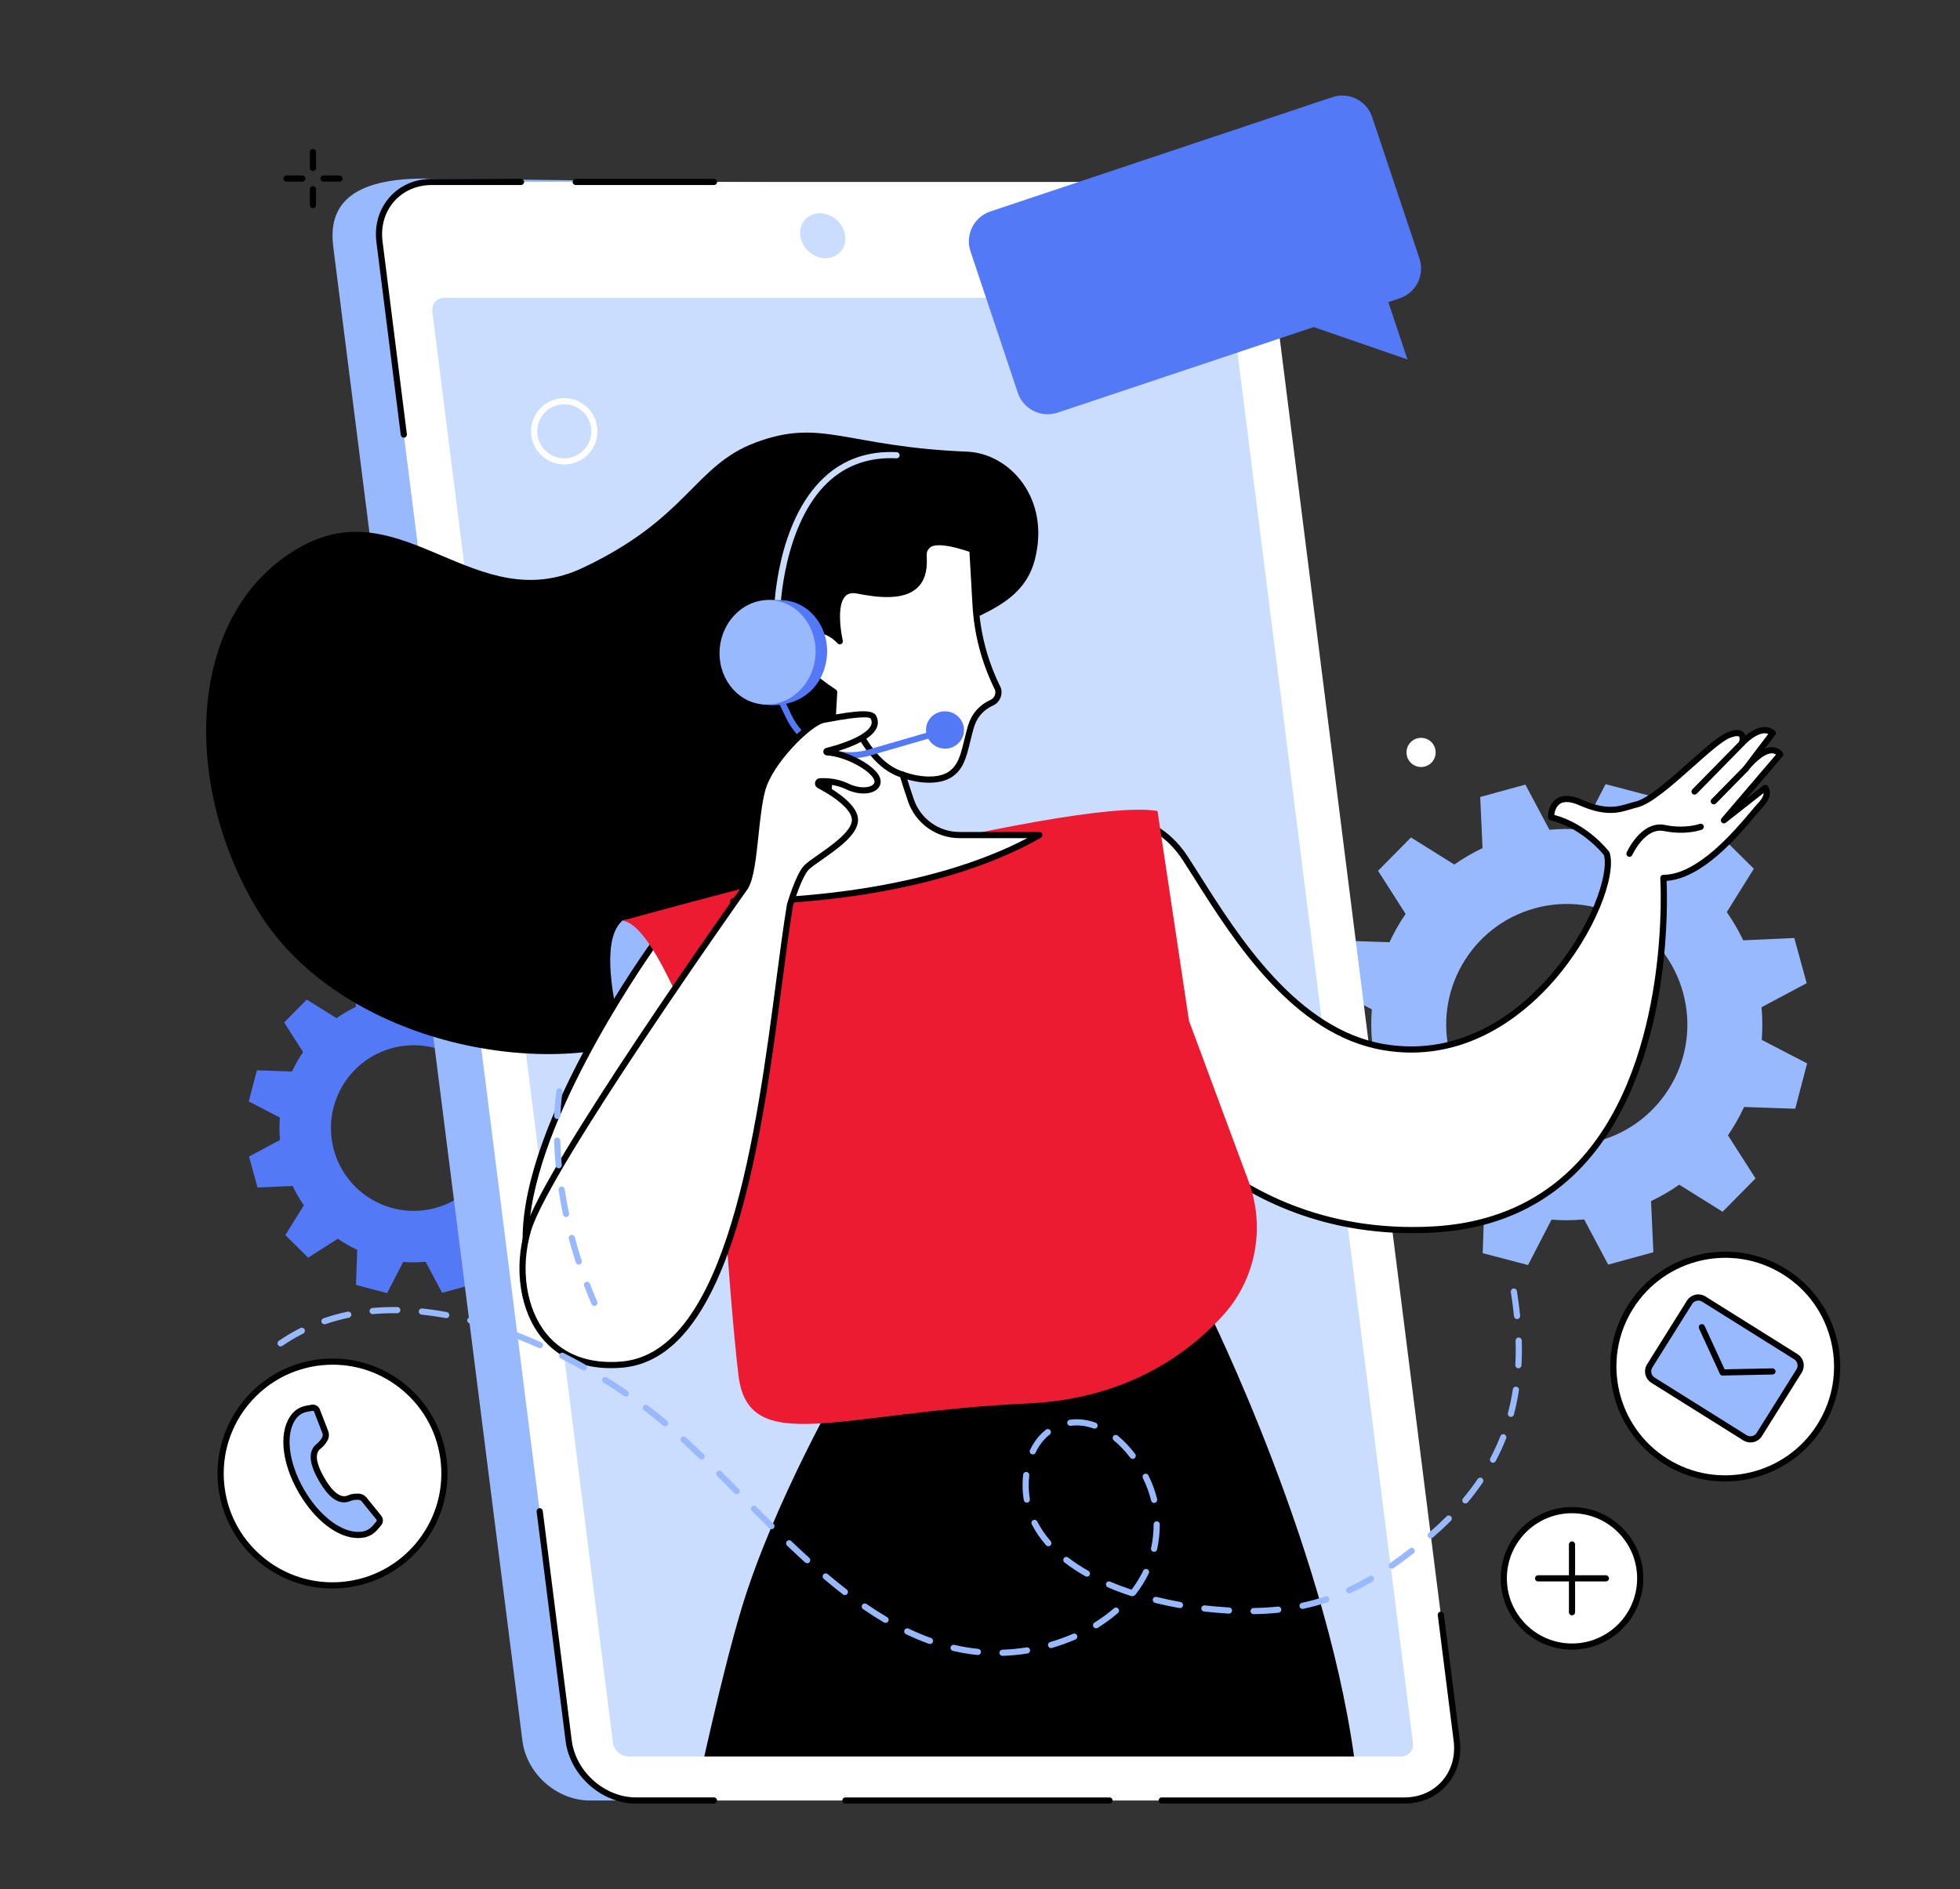
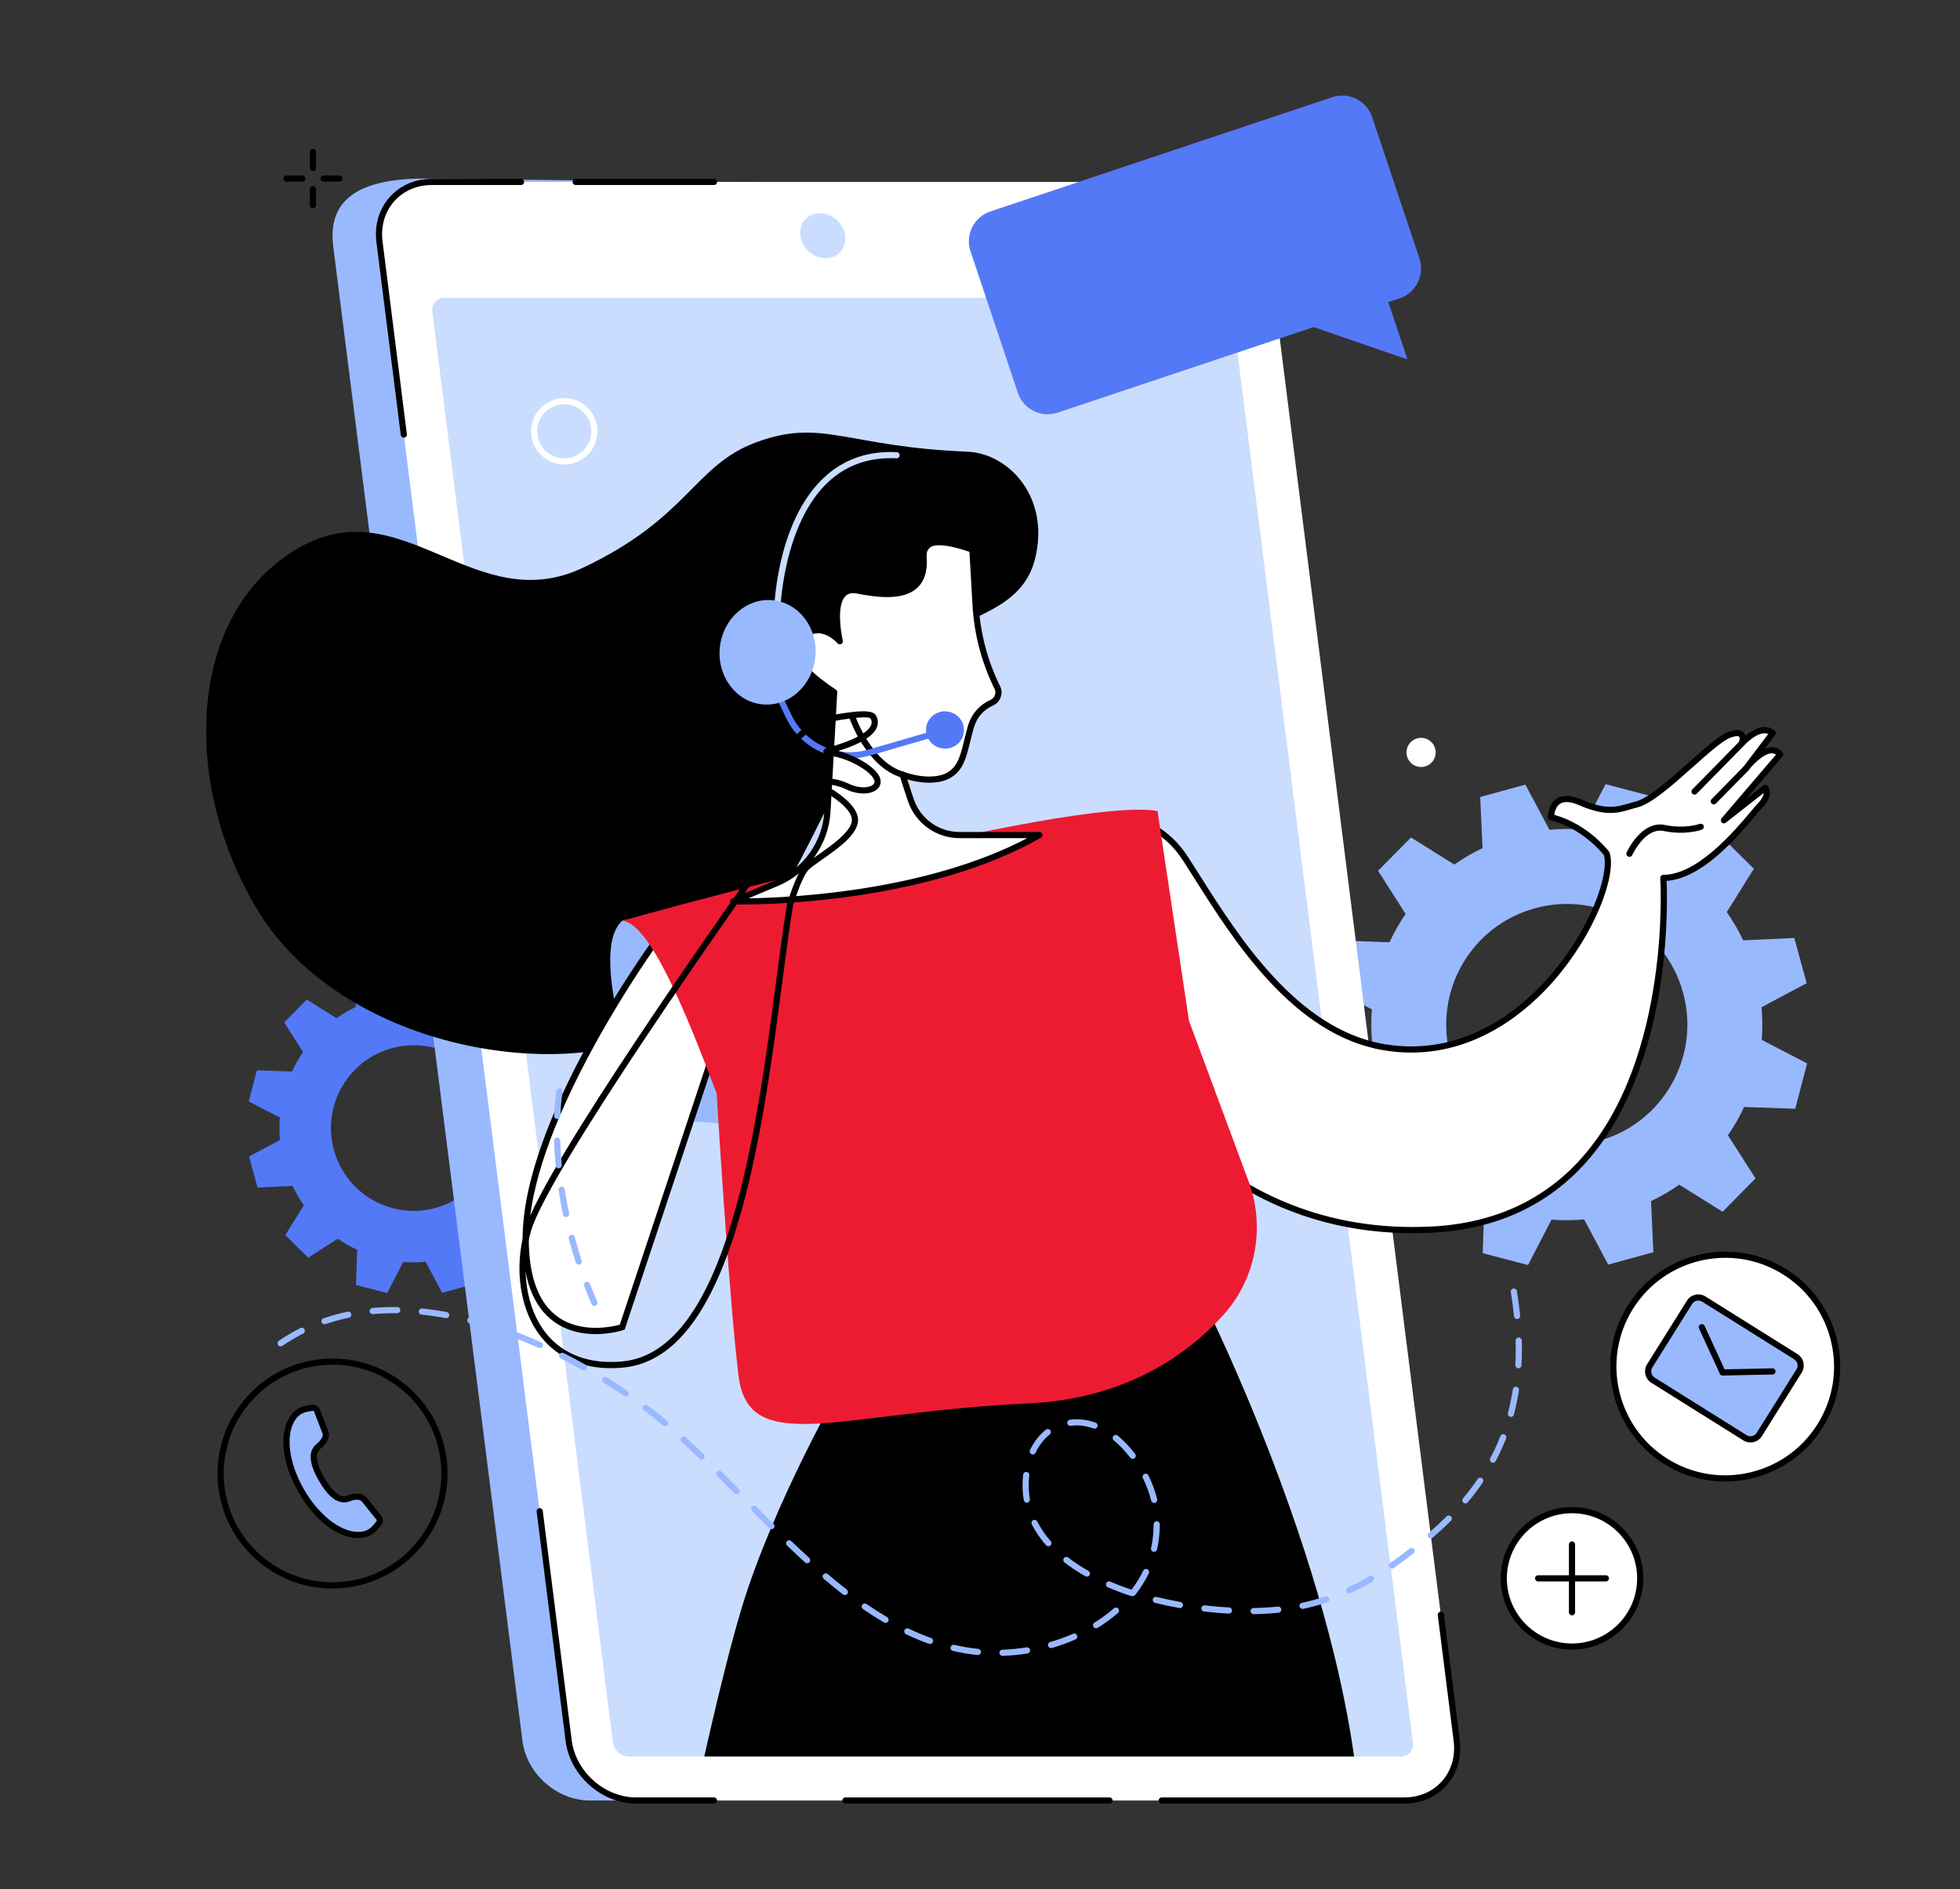
<svg xmlns="http://www.w3.org/2000/svg" xmlns:xlink="http://www.w3.org/1999/xlink" version="1.1" id="Illustration" x="0px" y="0px" viewBox="0 0 953.819 919.589" style="enable-background:new 0 0 953.819 919.589;" xml:space="preserve">
  <rect x="0" y="0" width="953.819" height="919.589" fill="#333333" stroke="none" />
  <style type="text/css">
	.st0{display:none;fill:#CADDFF;}
	.st1{fill:#5479F7;}
	.st2{fill:#99B9FF;}
	.st3{fill:#FFFFFF;}
	.st4{fill:#CADDFF;}
	.st5{clip-path:url(#SVGID_00000108270136642411003390000005918516164040700343_);}
	.st6{fill:#ED1B31;}
</style>
  <g id="Contact_center">
    <path class="st0" d="M283.471,258.666c86.822-87.381,61.964-142.146,121.372-182.603   c91.41-62.252,262.015-8.694,362.666,76.931c123.275,104.873,186.877,296.358,114.424,469.589   c-77.159,184.485-280.177,280.251-461.331,251.39C258.831,848.201,99.807,720.705,83.873,567.792   c-1.727-16.575-9.351-106.169,44.121-183.414C172.192,320.53,214.647,327.933,283.471,258.666z" />
    <path class="st1" d="M281.476,535.248l-4.133-15.103l-17.073,0.776c-1.582-3.326-3.415-6.479-5.486-9.428   l9.039-14.49l-11.125-11.011l-14.401,9.217c-2.998-2.058-6.162-3.862-9.459-5.396l0.589-17.096l-15.136-3.97   l-7.855,15.165c-3.591-0.281-7.236-0.253-10.902,0.078l-8.03-15.097l-15.092,4.135l0.775,17.085   c-3.323,1.583-6.473,3.417-9.42,5.49l-14.48-9.046l-11.004,11.133l9.21,14.411   c-2.056,3.001-3.86,6.166-5.393,9.466l-17.084-0.589l-3.967,15.147l15.155,7.86   c-0.281,3.594-0.253,7.241,0.078,10.91l-15.086,8.035l4.133,15.103l17.073-0.777   c1.582,3.326,3.415,6.479,5.486,9.428l-9.039,14.49l11.125,11.011l14.401-9.216   c2.998,2.058,6.162,3.863,9.459,5.396l-0.589,17.096l15.136,3.97l7.855-15.165   c3.591,0.282,7.236,0.253,10.901-0.078l8.03,15.097l15.092-4.136l-0.776-17.084   c3.323-1.584,6.474-3.417,9.421-5.49l14.479,9.046l11.004-11.133l-9.21-14.411   c2.057-3.001,3.86-6.167,5.393-9.466l17.084,0.589l3.967-15.147l-15.154-7.861   c0.281-3.594,0.253-7.241-0.079-10.909L281.476,535.248z M211.975,587.968   c-21.457,5.879-43.614-6.761-49.489-28.233c-5.875-21.472,6.756-43.645,28.213-49.524   c21.457-5.879,43.614,6.761,49.489,28.233C246.063,559.916,233.432,582.089,211.975,587.968z" />
    <g>
      <path class="st2" d="M879.206,478.572l-6.02-22l-24.869,1.131c-2.305-4.844-4.974-9.437-7.992-13.733    l13.167-21.107l-16.205-16.041l-20.978,13.426c-4.368-2.997-8.976-5.626-13.779-7.861l0.859-24.904l-22.049-5.784    l-11.443,22.091c-5.231-0.41-10.54-0.369-15.881,0.114l-11.697-21.992l-21.985,6.024l1.129,24.888    c-4.84,2.306-9.43,4.978-13.723,7.997l-21.093-13.177l-16.029,16.217l13.416,20.993    c-2.995,4.371-5.623,8.983-7.856,13.789l-24.886-0.859l-5.779,22.064l22.076,11.45    c-0.41,5.236-0.369,10.548,0.114,15.892l-21.977,11.705l6.02,22l24.869-1.131    c2.305,4.844,4.974,9.438,7.992,13.733l-13.167,21.107l16.206,16.041l20.978-13.426    c4.367,2.998,8.976,5.627,13.779,7.861l-0.858,24.904l22.049,5.783l11.442-22.091    c5.231,0.41,10.54,0.369,15.88-0.114l11.697,21.992l21.985-6.024l-1.13-24.887    c4.841-2.307,9.431-4.978,13.724-7.998l21.092,13.177l16.029-16.217l-13.417-20.992    c2.996-4.371,5.623-8.983,7.856-13.789l24.886,0.859l5.779-22.065l-22.075-11.451    c0.41-5.235,0.368-10.548-0.114-15.892L879.206,478.572z M777.963,555.369    c-31.256,8.565-63.532-9.849-72.091-41.127c-8.558-31.279,9.842-63.578,41.098-72.142    c31.256-8.564,63.532,9.849,72.09,41.127C827.619,514.506,809.219,546.805,777.963,555.369z" />
    </g>
    <g>
      <g>
        <path class="st2" d="M287.08,876.405H660.915c16.11,0,27.521-13.018,25.488-29.076L594.354,120.137     c-2.033-16.058-16.74-29.076-32.849-29.076l-355.069-4.148c-40.757,0-46.287,17.166-44.254,33.224     l92.05,727.191C256.264,863.387,270.971,876.405,287.08,876.405z" />
        <path class="st3" d="M309.575,876.405h373.835c16.11,0,27.521-13.059,25.488-29.169l-92.05-729.506     c-2.033-16.11-16.74-29.169-32.849-29.169H210.164c-16.109,0-27.521,13.059-25.488,29.169l92.05,729.506     C278.759,863.345,293.466,876.405,309.575,876.405z" />
        <path d="M196.512,213.048c-0.745,0-1.391-0.554-1.486-1.312l-11.838-93.819     c-1.043-8.268,1.221-16.041,6.375-21.887c5.101-5.785,12.417-8.97,20.602-8.97h43.386c0.828,0,1.5,0.672,1.5,1.5     c0,0.829-0.672,1.5-1.5,1.5h-43.386c-7.311,0-13.828,2.825-18.351,7.954c-4.577,5.191-6.584,12.126-5.649,19.527     l11.838,93.819c0.103,0.822-0.478,1.572-1.301,1.676C196.638,213.044,196.575,213.048,196.512,213.048z" />
        <path d="M347.471,90.06H280.155c-0.828,0-1.5-0.672-1.5-1.5s0.672-1.5,1.5-1.5h67.316c0.828,0,1.5,0.672,1.5,1.5     S348.299,90.06,347.471,90.06z" />
        <path d="M683.41,877.905H565.332c-0.828,0-1.5-0.672-1.5-1.5c0-0.828,0.672-1.5,1.5-1.5h118.078     c7.311,0,13.828-2.825,18.351-7.954c4.577-5.191,6.584-12.126,5.649-19.527l-7.729-61.26     c-0.103-0.822,0.478-1.572,1.301-1.676c0.824-0.105,1.572,0.478,1.676,1.3l7.73,61.26     c1.043,8.268-1.221,16.041-6.375,21.887C698.911,874.719,691.595,877.905,683.41,877.905z" />
        <path d="M539.955,877.905H411.4c-0.828,0-1.5-0.672-1.5-1.5c0-0.828,0.672-1.5,1.5-1.5h128.555     c0.828,0,1.5,0.672,1.5,1.5C541.455,877.233,540.783,877.905,539.955,877.905z" />
        <path d="M347.471,877.905H309.575c-16.814,0-32.217-13.674-34.337-30.481l-14.086-111.631     c-0.103-0.822,0.478-1.572,1.301-1.676c0.816-0.103,1.572,0.479,1.676,1.3l14.086,111.631     c1.938,15.36,16.006,27.857,31.36,27.857h37.896c0.828,0,1.5,0.672,1.5,1.5     C348.971,877.233,348.3,877.905,347.471,877.905z" />
        <path class="st4" d="M687.595,848.241l-87.892-696.556c-0.469-3.719-3.865-6.734-7.583-6.734H216.275     c-3.719,0-6.354,3.015-5.884,6.734l87.892,696.556c0.469,3.719,3.865,6.734,7.583,6.734h375.845     C685.43,854.975,688.064,851.96,687.595,848.241z" />
        <path class="st4" d="M401.763,125.663c6.035,0,10.31-4.892,9.548-10.927c-0.761-6.035-6.271-10.927-12.306-10.927     c-6.035,0-10.31,4.892-9.549,10.927C390.219,120.77,395.728,125.663,401.763,125.663z" />
      </g>
    </g>
    <g>
      <defs>
        <path id="SVGID_1_" d="M687.595,848.241l-24.622-195.129l152.162-45.166l78.883-355.587     c-31.498-193.949-298.18-107.407-301.899-107.407H216.275c-3.719,0-6.354,3.015-5.884,6.734L94.502,197.927v298.228     l132.89,139.146l49.748,45.381l21.143,167.559c0.469,3.719,3.865,6.734,7.583,6.734h375.845     C685.43,854.975,688.064,851.96,687.595,848.241z" />
      </defs>
      <clipPath id="SVGID_00000098943361067022245170000003552180980961206159_">
        <use xlink:href="#SVGID_1_" style="overflow:visible;" />
      </clipPath>
      <g style="clip-path:url(#SVGID_00000098943361067022245170000003552180980961206159_);">
        <path d="M470.596,219.847c20.813,0.839,40.743,22.803,32.96,52.726c-6.358,24.445-33.539,27.282-47.882,38.361     c-46.393,35.838-72.554,164.769-138.148,193.002c-52.333,22.526-153.416,4.039-192.694-61.768     c-37.347-62.573-33.514-145.714,21.845-176.19c49.763-27.396,84.727,35.1,136.977,10.396     c51.511-24.355,54.028-49.746,84.089-60.986C400.014,203.322,411.606,217.47,470.596,219.847z" />
        <path d="M339.613,869.24c0,0,11.338-53.296,21.125-85.894c15.787-52.585,50.349-112.094,50.349-112.094     l176.326-34.51c0,0,60.921,122.193,72.834,228.589c0,0-49.109,35.013-111.803,40.549     C506.758,909.562,419.786,873.339,339.613,869.24z" />
        <g>
          <path class="st2" d="M315.724,543.929c0,0-31.459-79.063-12.925-95.747c0.97-0.873,13.491-2.153,26.313,9.579      c12.104,11.075,24.576,35.176,24.576,35.176l4.113,54.579L315.724,543.929z" />
          <g>
            <g>
              <path class="st3" d="M554.992,400.418c0,0,12.259,2.642,21.897,17.524c19.23,29.693,48.949,83.698,96.501,91.766        c71.384,12.113,114.633-74.739,108.497-94.195c0,0-10.249-13.62-27.096-17.726c0,0-0.177-13.572,14.466-7.145        c14.643,6.428,20.507,2.503,27.052,0.968c11.509-2.7,35.962-30.344,45.072-33.858        c9.111-3.515,6.265,4.082,6.265,4.082s8.928-10.046,15.076-5.01l-13.115,17.331        c0,0,10.608-14.018,16.758-6.975l-27.441,32.11l20.11-15.79c0,0,2.797,3.082-2.459,8.548        c-5.256,5.466-26.64,35.279-47.112,35.279c0,0,11.027,164.473-112.127,171.152        c-105.807,5.738-148.893-79.617-148.893-79.617L554.992,400.418z" />
              <path d="M687.363,600.251c-49.739,0-84.394-20.474-105.128-38.291c-23.947-20.578-35.022-42.206-35.13-42.422        c-0.118-0.235-0.174-0.496-0.159-0.759l6.548-118.443c0.024-0.438,0.239-0.844,0.588-1.11        c0.349-0.266,0.793-0.367,1.227-0.274c0.525,0.113,12.979,2.948,22.84,18.175        c1.816,2.805,3.727,5.826,5.736,9.005c18.855,29.827,47.349,74.902,89.757,82.098        c39.166,6.645,67.137-17.741,80.318-32.871c20.385-23.398,29.139-50.013,26.573-59.144        c-1.341-1.677-11.093-13.313-26.097-16.97c-0.665-0.162-1.136-0.753-1.145-1.438        c-0.003-0.253-0.031-6.226,4.199-9.028c2.978-1.971,7.141-1.806,12.37,0.49        c11.7,5.136,17.324,3.446,22.763,1.811c1.086-0.326,2.21-0.664,3.344-0.93        c6.095-1.43,16.658-10.83,25.979-19.123c7.861-6.995,14.649-13.036,18.896-14.674        c3.632-1.4,6.114-1.373,7.587,0.085c0.496,0.492,0.795,1.077,0.961,1.685c3.463-2.865,9.422-6.444,14.283-2.46        c0.624,0.511,0.732,1.423,0.246,2.065l-5.068,6.698c1.036-0.421,2.091-0.686,3.136-0.722        c2.121-0.069,4.022,0.786,5.509,2.488c0.489,0.561,0.494,1.395,0.011,1.961l-17.63,20.629l8.232-6.463        c0.621-0.487,1.51-0.41,2.038,0.172c0.152,0.168,3.667,4.194-2.489,10.596        c-0.766,0.796-1.927,2.178-3.397,3.926c-8.428,10.026-25.701,30.572-43.222,31.76        c0.237,5.484,0.732,24.932-2.707,48.574c-3.748,25.774-13.069,61.979-36.192,88.087        c-18.822,21.253-43.962,32.874-74.722,34.543C694.001,600.161,690.648,600.251,687.363,600.251z         M549.965,518.531c1.51,2.829,12.437,22.458,34.321,41.234c21.675,18.597,58.873,40.15,112.97,37.215        c29.924-1.623,54.36-12.903,72.631-33.528c43.36-48.949,38.139-135.161,38.08-136.026        c-0.027-0.414,0.118-0.822,0.401-1.125c0.284-0.303,0.681-0.475,1.096-0.475        c16.656,0,34.767-21.544,42.5-30.744c1.507-1.792,2.696-3.207,3.531-4.075c2.165-2.252,2.736-3.918,2.78-5.005        l-18.424,14.466c-0.61,0.477-1.476,0.415-2.009-0.141c-0.534-0.556-0.559-1.427-0.059-2.013l26.496-31.003        c-0.657-0.437-1.383-0.635-2.186-0.609c-4.172,0.144-9.565,6.082-11.29,8.357c0,0.001-0.002,0.003-0.003,0.004        c0,0.001,0,0.001-0.001,0.001c-0.501,0.656-1.438,0.783-2.097,0.285c-0.519-0.392-0.71-1.057-0.526-1.644        c0.05-0.161,0.128-0.315,0.235-0.457l12.108-16.002c-4.897-1.905-11.68,5.501-11.753,5.583        c-0.479,0.54-1.278,0.661-1.895,0.288c-0.619-0.373-0.884-1.134-0.63-1.811        c0.309-0.842,0.515-2.306,0.074-2.739c-0.083-0.082-0.91-0.761-4.395,0.583        c-3.739,1.443-10.657,7.599-17.982,14.117c-10.055,8.947-20.452,18.199-27.287,19.803        c-1.045,0.245-2.075,0.555-3.166,0.882c-5.683,1.708-12.123,3.642-24.831-1.937        c-4.236-1.86-7.436-2.108-9.508-0.736c-1.962,1.3-2.577,3.885-2.769,5.369        c16.433,4.512,26.287,17.403,26.708,17.962c0.102,0.136,0.181,0.288,0.232,0.451        c3.413,10.823-6.876,39.057-27.098,62.267c-12.012,13.787-35.957,35.026-69.388,35.028        c-4.404,0-8.967-0.368-13.694-1.17c-43.727-7.42-72.651-53.175-91.791-83.453        c-2.003-3.169-3.907-6.181-5.718-8.977c-7.101-10.964-15.662-15.042-19.247-16.342L549.965,518.531z" />
            </g>
            <path d="M824.639,386.787c-0.379,0-0.759-0.143-1.051-0.429c-0.591-0.58-0.601-1.53-0.019-2.121       l23.008-23.453c0.578-0.591,1.529-0.601,2.121-0.02c0.591,0.58,0.601,1.53,0.019,2.121l-23.008,23.453       C825.417,386.637,825.028,386.787,824.639,386.787z" />
            <path d="M834.005,391.532c-0.38,0-0.76-0.143-1.052-0.43c-0.591-0.581-0.599-1.53-0.019-2.121l15.604-15.879       c0.582-0.592,1.532-0.599,2.122-0.019c0.591,0.581,0.599,1.53,0.019,2.121l-15.604,15.879       C834.781,391.382,834.392,391.532,834.005,391.532z" />
            <path d="M792.961,417.066c-0.207,0-0.417-0.043-0.617-0.134c-0.755-0.342-1.09-1.229-0.749-1.983       c0.29-0.643,7.239-15.725,18.673-13.381c9.79,2.007,16.798-0.507,16.867-0.532       c0.784-0.286,1.639,0.111,1.927,0.886c0.287,0.776-0.106,1.637-0.881,1.926       c-0.316,0.117-7.833,2.849-18.515,0.659c-9.105-1.867-15.276,11.543-15.338,11.678       C794.077,416.738,793.531,417.066,792.961,417.066z" />
          </g>
          <g>
            <path class="st3" d="M319.503,457.587c0,0-63.848,87.507-63.685,145.65c0.162,58.142,46.982,42.783,46.982,42.783       l50.889-153.083L319.503,457.587z" />
            <path d="M289.871,649.382c-6.24,0-13.71-1.3-20.255-6.027c-10.098-7.293-15.245-20.79-15.299-40.114       c-0.162-57.967,61.355-142.949,63.974-146.538l1.051-1.44l36.057,37.285l-0.286,0.863l-51.127,153.799       l-0.718,0.235C302.842,647.584,297.207,649.382,289.871,649.382z M319.676,459.924       c-8.24,11.646-62.507,90.386-62.359,143.308c0.051,18.299,4.774,30.976,14.038,37.678       c11.513,8.329,26.818,4.83,30.27,3.889l50.353-151.473L319.676,459.924z" />
          </g>
          <path class="st6" d="M302.8,448.182c0,0,216.696-60.739,260.489-53.436l15.318,102.1l28.978,78.107      c8.33,22.453,3.617,47.782-12.543,65.456c-18.059,19.752-48.082,40.631-95.112,42.749      c-91.309,4.113-135.726,26.616-140.567-13.734c-4.841-40.35-10.595-137.139-10.595-137.139      C334.171,493.78,316.407,449.291,302.8,448.182z" />
        </g>
        <g>
          <g>
            <path class="st3" d="M443.287,389.551c-1.303-3.811-2.689-8.048-4.029-12.476       c8.662,3.106,17.596,3.258,22.732,0.126c6.333-3.862,7.189-10.945,9.422-19.466       c0.934-3.562,1.739-7.706,5.242-11.451c1.857-1.986,3.989-3.34,6.045-4.279       c2.528-1.153,3.765-4.042,2.935-6.694l-0.752-1.566c-5.912-12.318-9.355-25.675-10.135-39.316l-1.541-26.935       c-14.977-5.158-20.293-3.92-22.188-1.496c-0.698,0.893-1.761,1.509-1.519,5.654       c1.17,20.009-16.922,18.782-32.155,15.796c-15.234-2.987-8.655,24.694-8.655,24.694s-9.906-11.643-19.816-0.676       c-7.101,7.86,7.962,19.494,17.07,25.457l-3.287,58.152c-0.865,15.306-10.38,28.78-24.515,34.715       l-21.343,8.962c0,0,87.98,2.492,149-32.283h-38.868C456.24,406.47,446.747,399.667,443.287,389.551z" />
            <path d="M360.172,440.284c-2.127,0-3.316-0.029-3.415-0.031c-0.706-0.02-1.303-0.53-1.433-1.224       c-0.13-0.694,0.243-1.385,0.893-1.659l21.343-8.962c13.509-5.672,22.773-18.789,23.599-33.417l3.239-57.29       c-8.229-5.469-17.865-13.311-18.794-20.511c-0.325-2.521,0.4-4.784,2.156-6.728       c3.167-3.506,6.689-5.269,10.48-5.199c3.286,0.049,6.133,1.466,8.184,2.9       c-0.854-5.711-1.542-15.535,2.769-20.022c2.051-2.133,4.889-2.86,8.44-2.164       c9.271,1.817,20.66,3.254,26.465-1.816c2.965-2.589,4.241-6.651,3.904-12.42       c-0.23-3.924,0.632-5.267,1.613-6.402c0.076-0.088,0.151-0.174,0.222-0.264       c3.033-3.878,10.615-3.559,23.858,1.002c0.576,0.198,0.975,0.725,1.009,1.333l1.541,26.935       c0.773,13.511,4.135,26.55,9.99,38.753l0.752,1.565c0.031,0.065,0.058,0.133,0.079,0.202       c1.06,3.392-0.55,7.049-3.745,8.507c-2.187,0.997-4.061,2.322-5.572,3.938       c-2.924,3.126-3.792,6.529-4.632,9.819l-0.254,0.987c-0.312,1.191-0.598,2.353-0.875,3.483       c-1.742,7.106-3.248,13.242-9.218,16.883c-4.941,3.013-12.892,3.316-21.233,0.907       c0.976,3.128,2.037,6.372,3.167,9.678v-0c3.254,9.512,12.186,15.904,22.225,15.904h38.868       c0.681,0,1.275,0.458,1.45,1.116c0.174,0.658-0.116,1.351-0.707,1.688       C452.651,438.485,377.042,440.283,360.172,440.284z M398.069,308.262c-2.839,0-5.557,1.416-8.082,4.211       c-1.158,1.282-1.618,2.699-1.407,4.333c0.623,4.829,7.251,11.705,18.186,18.863       c0.449,0.293,0.707,0.804,0.677,1.34l-3.287,58.152c-0.892,15.765-10.874,29.901-25.433,36.013l-14.479,6.08       c21.661-0.315,86.459-3.511,135.681-29.284h-32.994c-11.322,0-21.393-7.207-25.062-17.933l0,0       c-1.476-4.319-2.838-8.534-4.045-12.528c-0.164-0.542-0.009-1.131,0.402-1.521       c0.411-0.391,1.008-0.516,1.539-0.325c8.368,3,16.785,3.1,21.444,0.258c4.914-2.997,6.217-8.31,7.867-15.037       c0.28-1.145,0.569-2.322,0.886-3.529l0.249-0.968c0.89-3.487,1.898-7.44,5.348-11.127       c1.781-1.904,3.974-3.458,6.519-4.619c1.793-0.818,2.707-2.862,2.155-4.786l-0.701-1.46       c-6.025-12.558-9.484-25.975-10.28-39.88l-1.482-25.926c-14.36-4.815-18.426-3.129-19.567-1.667       c-0.101,0.128-0.206,0.252-0.315,0.378c-0.523,0.606-1.065,1.232-0.889,4.265       c0.391,6.663-1.267,11.661-4.925,14.855c-6.786,5.926-19.07,4.449-29.017,2.5       c-2.518-0.494-4.383-0.069-5.698,1.299c-4.167,4.336-2.284,17.045-1.208,21.576       c0.161,0.675-0.162,1.371-0.781,1.685c-0.617,0.314-1.37,0.162-1.82-0.366       c-0.039-0.046-4.162-4.785-9.368-4.852C398.142,308.262,398.106,308.262,398.069,308.262z" />
          </g>
          <path d="M439.26,378.575c-0.141,0-0.284-0.02-0.426-0.062c-17.041-5.027-25.037-27.797-25.369-28.764      c-0.269-0.783,0.148-1.636,0.932-1.906c0.78-0.268,1.636,0.147,1.906,0.93      c0.076,0.222,7.833,22.276,23.381,26.862c0.794,0.234,1.248,1.069,1.014,1.863      C440.505,378.152,439.907,378.575,439.26,378.575z" />
        </g>
        <g>
          <path class="st1" d="M413.764,369.126c-13.063,0-25.319-7.39-31.244-19.703l-6.796-14.126      c-0.359-0.747-0.045-1.643,0.701-2.002c0.748-0.359,1.643-0.045,2.002,0.701l6.796,14.126      c6.752,14.032,22.507,21.068,37.461,16.729l33.318-9.666c0.795-0.231,1.627,0.227,1.858,1.023      c0.231,0.796-0.227,1.628-1.022,1.859l-33.318,9.666C420.275,368.673,416.994,369.126,413.764,369.126z" />
          <path class="st4" d="M378.194,299.082c-0.011,0-0.022,0-0.033-0c-0.828-0.018-1.485-0.703-1.468-1.532      c0.038-1.769,1.188-43.572,24.375-65.172c9.49-8.842,21.367-12.978,35.312-12.286      c0.827,0.041,1.465,0.745,1.424,1.572c-0.042,0.827-0.71,1.472-1.572,1.424      c-13.086-0.649-24.243,3.215-33.118,11.485c-22.268,20.745-23.411,62.621-23.42,63.041      C379.676,298.431,379.008,299.082,378.194,299.082z" />
          <path class="st1" d="M469.05,356.479c0.629-4.975-2.966-9.527-8.03-10.168c-5.064-0.641-9.68,2.873-10.31,7.848      c-0.629,4.975,2.966,9.527,8.03,10.168C463.805,364.967,468.42,361.454,469.05,356.479z" />
-           <path class="st1" d="M402.29,320.442c1.765-13.953-7.175-26.576-19.969-28.195      c-1.403-0.177-6.602-0.31-7.969-0.218c-11.101,0.745-16.821,10.128-18.392,22.551      c-1.695,13.397,3.41,25.915,15.389,28.297c0.497,0.099,4.044,0.382,4.557,0.384      C389.928,343.308,400.524,334.395,402.29,320.442z" />
          <path class="st2" d="M396.755,319.988c1.492-13.985-7.694-26.431-20.517-27.798s-24.427,8.86-25.919,22.845      c-1.492,13.985,7.694,26.431,20.517,27.798C383.659,344.201,395.263,333.973,396.755,319.988z" />
        </g>
        <g>
-           <path class="st3" d="M426.535,378.472c-2.495-4.924-14.667-11.719-24.053-12.267      c-0.385-0.022-0.439-0.557-0.065-0.653c7.704-1.976,27.138-7.906,22.612-16.491      c-1.668-3.164-17.777,0.077-24.354,1.336c-6.577,1.259-26.124,20.149-29.803,34.289      c-3.679,14.14-3.43,38.985-8.095,46.928c0,0-96.838,136.473-105.817,167.14      c-8.979,30.667,4.002,69.202,45.839,65.451c62.476-5.601,70.738-157.416,81.627-223.649      c0,0,3.897-13.433,7.643-17.842c3.745-4.408,23.848-14.492,24-23.517c0.115-6.847-11.693-13.929-17.399-16.948      c-0.919-0.486-0.624-1.88,0.414-1.939c3.212-0.183,8.265,0.074,13.321,2.528      C420.783,386.906,429.315,383.959,426.535,378.472z" />
          <path d="M297.281,665.959c-14.092,0-25.625-5.033-33.587-14.725c-10.598-12.901-13.806-33.666-8.174-52.901      c8.92-30.464,101.506-161.204,105.995-167.531c2.472-4.279,3.551-14.446,4.595-24.279      c0.836-7.877,1.7-16.023,3.312-22.214c3.711-14.266,23.206-33.898,30.972-35.384l0.819-0.157      c16.996-3.269,23.578-3.377,25.143-0.405c1.027,1.949,1.118,4,0.262,5.933      c-2.301,5.191-11.294,8.962-18.721,11.267c8.383,2.084,17.562,7.464,19.976,12.232v-0      c1.139,2.248,0.875,4.47-0.725,6.097c-2.949,3-9.569,3.127-15.398,0.298      c-3.904-1.895-7.816-2.406-10.827-2.424c6.896,3.825,16.762,10.521,16.646,17.459      c-0.117,7-9.783,13.767-17.549,19.205c-2.97,2.079-5.775,4.043-6.809,5.259      c-2.879,3.389-6.233,13.481-7.319,17.203c-1.721,10.478-3.408,23.343-5.195,36.963      c-4.817,36.718-10.812,82.415-22.175,119.376c-13.505,43.931-31.688,66.328-55.589,68.471      C301.008,665.873,299.122,665.959,297.281,665.959z M420.5,349.157c-3.045,0-8.66,0.622-18.721,2.557      l-0.821,0.158c-6.106,1.169-25.096,19.596-28.633,33.193c-1.556,5.975-2.407,14.007-3.232,21.775      c-1.131,10.66-2.199,20.73-5.022,25.535l-0.069,0.108c-0.967,1.363-96.795,136.616-105.602,166.693      c-5.361,18.31-2.373,37.996,7.613,50.153c8.343,10.156,21.009,14.783,36.653,13.383      c51.357-4.604,65.619-113.314,75.057-185.25c1.795-13.683,3.49-26.606,5.224-37.148l0.04-0.175      c0.163-0.561,4.031-13.795,7.939-18.395c1.283-1.51,3.971-3.392,7.374-5.774      c6.442-4.511,16.178-11.327,16.27-16.797c0.07-4.229-6.135-10.06-16.6-15.597      c-1.018-0.538-1.536-1.657-1.29-2.782c0.245-1.12,1.177-1.916,2.319-1.981c3.494-0.198,8.765,0.105,14.062,2.676      c5.119,2.485,10.187,2.089,11.948,0.298c0.433-0.439,0.922-1.19,0.188-2.638v-0      c-2.257-4.455-13.943-10.93-22.802-11.447c-0.912-0.054-1.637-0.749-1.724-1.654      c-0.087-0.903,0.49-1.723,1.372-1.95c11.973-3.071,20.134-7.191,21.831-11.021      c0.491-1.108,0.436-2.163-0.173-3.318C423.385,349.423,422.492,349.157,420.5,349.157z" />
        </g>
      </g>
    </g>
    <g>
      <path class="st1" d="M648.359,47.298L481.953,102.924c-8.023,2.682-12.352,11.36-9.671,19.382l23.024,68.877    c2.682,8.023,11.359,12.352,19.382,9.671l124.6-41.651l45.647,15.756l-9.325-27.898l5.484-1.833    c8.023-2.682,12.352-11.36,9.671-19.382L667.741,56.969C665.059,48.946,656.381,44.616,648.359,47.298z" />
    </g>
    <g>
      <g>
        <circle class="st3" cx="765.003" cy="768.274" r="33.201" />
        <path d="M765.003,802.975c-19.135,0-34.701-15.567-34.701-34.701c0-19.134,15.566-34.701,34.701-34.701     c19.135,0,34.701,15.567,34.701,34.701C799.704,787.408,784.138,802.975,765.003,802.975z M765.003,736.573     c-17.48,0-31.701,14.221-31.701,31.701c0,17.48,14.221,31.701,31.701,31.701     c17.48,0,31.701-14.221,31.701-31.701C796.704,750.794,782.483,736.573,765.003,736.573z" />
      </g>
      <g>
        <path d="M765.003,786.274c-0.828,0-1.5-0.672-1.5-1.5v-33c0-0.828,0.672-1.5,1.5-1.5c0.828,0,1.5,0.672,1.5,1.5v33     C766.503,785.602,765.831,786.274,765.003,786.274z" />
        <path d="M781.503,769.774h-33c-0.828,0-1.5-0.672-1.5-1.5c0-0.828,0.672-1.5,1.5-1.5h33c0.828,0,1.5,0.672,1.5,1.5     C783.003,769.102,782.331,769.774,781.503,769.774z" />
      </g>
    </g>
    <g>
      <g>
        <ellipse transform="matrix(0.975 -0.224 0.224 0.975 -127.589 204.797)" class="st3" cx="839.556" cy="665.188" rx="54.455" ry="54.455" />
        <path d="M839.466,721.129c-10.145,0-20.402-2.751-29.615-8.522c-26.148-16.38-34.093-50.978-17.714-77.125l0,0     c16.382-26.147,50.978-34.092,77.125-17.712c12.667,7.935,21.485,20.327,24.83,34.894     c3.346,14.567,0.818,29.565-7.116,42.231C876.366,711.828,858.112,721.129,839.466,721.129z M794.679,637.074     c-15.502,24.745-7.981,57.489,16.763,72.99c24.746,15.502,57.489,7.983,72.99-16.763     c7.51-11.987,9.902-26.181,6.735-39.967c-3.166-13.786-11.511-25.514-23.498-33.023     C842.926,604.809,810.181,612.329,794.679,637.074L794.679,637.074z" />
      </g>
      <g>
        <path class="st2" d="M849.172,699.848l-44.746-28.032c-2.369-1.484-3.087-4.609-1.603-6.978l19.359-30.901     c1.484-2.369,4.609-3.087,6.978-1.603l44.746,28.032c2.369,1.484,3.087,4.609,1.603,6.978L856.15,698.246     C854.666,700.615,851.541,701.333,849.172,699.848z" />
        <path d="M851.849,702.119c-1.19,0-2.394-0.322-3.474-0.999l0,0l-44.745-28.032     c-3.067-1.921-3.999-5.979-2.078-9.046l19.358-30.901c0.931-1.485,2.385-2.52,4.093-2.912     c1.708-0.392,3.468-0.096,4.953,0.835l44.745,28.031c3.066,1.922,3.999,5.979,2.078,9.046l-19.358,30.901     C856.178,701.028,854.037,702.119,851.849,702.119z M849.967,698.577c1.665,1.042,3.869,0.538,4.911-1.128     l19.358-30.901c1.043-1.665,0.537-3.867-1.128-4.911l-44.745-28.031c-0.807-0.505-1.763-0.667-2.688-0.453     c-0.928,0.213-1.717,0.774-2.222,1.581l-19.358,30.901c-1.043,1.665-0.537,3.867,1.128,4.911L849.967,698.577z" />
      </g>
      <path d="M838.273,669.475c-0.568,0-1.111-0.324-1.364-0.874l-10.091-21.955c-0.346-0.753-0.016-1.644,0.737-1.99    c0.749-0.346,1.643-0.016,1.989,0.737l10.091,21.955c0.346,0.753,0.016,1.644-0.737,1.99    C838.696,669.431,838.483,669.475,838.273,669.475z" />
      <path d="M838.39,669.548c-0.814,0-1.481-0.651-1.499-1.469c-0.017-0.828,0.641-1.514,1.469-1.531l24.158-0.499    c0.787-0.032,1.513,0.64,1.531,1.469c0.017,0.828-0.641,1.514-1.469,1.531l-24.158,0.499    C838.412,669.548,838.401,669.548,838.39,669.548z" />
    </g>
    <g>
      <g>
-         <ellipse transform="matrix(0.707 -0.707 0.707 0.707 -459.766 324.499)" class="st3" cx="161.821" cy="717.236" rx="54.455" ry="54.456" />
        <path d="M161.721,773.197c-12.993,0.001-25.467-4.478-35.599-12.872c-11.509-9.535-18.616-22.982-20.012-37.863l0,0     c-2.882-30.719,19.766-58.055,50.484-60.937c14.873-1.397,29.414,3.087,40.925,12.622     c11.509,9.535,18.616,22.982,20.012,37.863c2.882,30.719-19.766,58.055-50.485,60.937     C165.266,773.114,163.488,773.197,161.721,773.197z M161.916,664.275c-1.673,0-3.354,0.078-5.041,0.237     c-29.071,2.727-50.504,28.598-47.777,57.67c1.321,14.083,8.047,26.809,18.939,35.833     c10.893,9.024,24.647,13.267,38.73,11.945c29.071-2.727,50.505-28.598,47.778-57.67     c-1.321-14.083-8.048-26.809-18.939-35.833C186.018,668.514,174.212,664.275,161.916,664.275z" />
      </g>
      <g>
        <path class="st2" d="M184.397,738.794l-7.215-8.943c-0.602-0.742-1.872-1.336-2.826-1.323l-1.214,0.023     c-1.095,0.021-2.162,0.292-3.175,0.708c-2.848,1.169-7.443,1.208-13.454-9.206     c-5.976-10.352-3.706-14.327-1.284-16.219c1.054-0.823,1.908-1.872,2.597-3.018l0.27-0.449     c0.493-0.821,0.612-2.218,0.27-3.111l-4.136-10.72c-0.344-0.891-1.395-1.48-2.334-1.307l-2.666,0.49     c-2.243,0.412-4.317,1.532-5.801,3.264c-6.306,7.361-5.249,22.117,3.213,36.77     c8.48,14.688,20.767,22.989,30.303,21.159c2.198-0.422,4.17-1.628,5.62-3.333l1.799-2.115     C184.983,740.738,184.997,739.534,184.397,738.794z" />
        <path d="M174.242,748.663c-9.756,0.001-21.013-8.501-28.898-22.161c-8.679-15.027-9.905-30.497-3.054-38.495     c1.664-1.942,4.032-3.279,6.669-3.763l2.666-0.49c1.645-0.302,3.403,0.682,4.005,2.243l4.136,10.72     c0.505,1.319,0.34,3.219-0.384,4.423l-0.27,0.449c-0.841,1.397-1.837,2.55-2.961,3.427     c-1.122,0.877-4.54,3.548,1.66,14.287c6.217,10.77,10.256,9.114,11.586,8.568     c1.27-0.521,2.52-0.797,3.716-0.82l1.214-0.023c1.444-0.024,3.122,0.771,4.019,1.878l7.218,8.947     c1.052,1.3,1.025,3.314-0.059,4.585l-1.797,2.114c-1.697,1.996-3.999,3.358-6.479,3.834     C176.253,748.571,175.255,748.663,174.242,748.663z M152.236,686.697c-0.023,0-0.046,0.002-0.068,0.006     l-2.666,0.49c-1.963,0.361-3.715,1.343-4.933,2.764c-5.932,6.924-4.545,21.335,3.372,35.044     c7.941,13.756,19.77,22.157,28.721,20.436c1.813-0.348,3.504-1.353,4.761-2.831l1.799-2.115     c0.149-0.175,0.154-0.576,0.01-0.754c0-0.001-0.001-0.001-0.001-0.002l-7.215-8.943     c-0.31-0.381-1.128-0.766-1.628-0.766c-0.005,0-0.009,0-0.013,0l-1.205,0.023     c-0.823,0.016-1.709,0.216-2.633,0.596c-5.246,2.153-10.258-1.066-15.323-9.844     c-5.05-8.746-5.347-14.683-0.909-18.151c0.834-0.651,1.586-1.529,2.236-2.609l0.269-0.448     c0.256-0.426,0.335-1.335,0.156-1.802l-4.135-10.717C152.754,686.876,152.462,686.697,152.236,686.697z" />
      </g>
    </g>
    <g>
      <path class="st2" d="M289.248,635.661c-0.58,0-1.133-0.339-1.378-0.905c-1.26-2.912-2.474-5.883-3.608-8.832    c-0.298-0.773,0.088-1.641,0.86-1.939c0.772-0.296,1.643,0.087,1.938,0.861    c1.121,2.91,2.319,5.843,3.563,8.718c0.329,0.76-0.021,1.643-0.781,1.972    C289.648,635.621,289.446,635.661,289.248,635.661z M281.647,615.579c-0.632,0-1.22-0.403-1.427-1.036    c-1.244-3.822-2.398-7.719-3.431-11.582c-0.214-0.8,0.262-1.623,1.062-1.837    c0.802-0.215,1.622,0.262,1.837,1.062c1.019,3.811,2.157,7.656,3.386,11.428    c0.256,0.788-0.175,1.634-0.963,1.891C281.958,615.555,281.801,615.579,281.647,615.579z M275.458,592.402    c-0.694,0-1.318-0.486-1.466-1.193c-0.826-3.94-1.547-7.942-2.145-11.893c-0.124-0.819,0.441-1.583,1.259-1.707    c0.82-0.124,1.584,0.44,1.708,1.259c0.589,3.895,1.3,7.84,2.113,11.726c0.17,0.811-0.35,1.606-1.16,1.776    C275.664,592.391,275.56,592.402,275.458,592.402z M271.878,568.681c-0.767,0-1.42-0.584-1.492-1.362    c-0.372-4.045-0.622-8.106-0.74-12.071c-0.025-0.828,0.626-1.52,1.454-1.544    c0.846-0.023,1.518,0.626,1.544,1.454c0.117,3.902,0.362,7.901,0.731,11.885c0.075,0.825-0.531,1.555-1.357,1.631    C271.971,568.679,271.924,568.681,271.878,568.681z M271.198,544.704c-0.021,0-0.041-0.001-0.061-0.001    c-0.828-0.034-1.472-0.732-1.438-1.56c0.311-7.655,1.052-11.967,1.083-12.147    c0.143-0.817,0.927-1.361,1.734-1.22c0.816,0.142,1.362,0.919,1.221,1.735    c-0.007,0.043-0.738,4.32-1.04,11.754C272.663,544.072,271.999,544.704,271.198,544.704z" />
      <g>
        <path d="M152.297,83.256c-0.828,0-1.5-0.672-1.5-1.5v-7.758c0-0.828,0.672-1.5,1.5-1.5c0.828,0,1.5,0.672,1.5,1.5v7.758     C153.797,82.584,153.125,83.256,152.297,83.256z" />
        <path d="M152.297,101.328c-0.828,0-1.5-0.672-1.5-1.5v-7.758c0-0.828,0.672-1.5,1.5-1.5c0.828,0,1.5,0.672,1.5,1.5     v7.758C153.797,100.656,153.125,101.328,152.297,101.328z" />
        <path d="M147.139,88.413h-7.757c-0.828,0-1.5-0.672-1.5-1.5c0-0.828,0.672-1.5,1.5-1.5h7.757     c0.828,0,1.5,0.672,1.5,1.5C148.639,87.741,147.968,88.413,147.139,88.413z" />
        <path d="M165.212,88.413h-7.758c-0.828,0-1.5-0.672-1.5-1.5c0-0.828,0.672-1.5,1.5-1.5h7.758     c0.828,0,1.5,0.672,1.5,1.5C166.712,87.741,166.04,88.413,165.212,88.413z" />
      </g>
      <path class="st3" d="M274.592,226.092c-8.907,0-16.154-7.247-16.154-16.155c0-8.908,7.247-16.155,16.154-16.155    c8.908,0,16.155,7.247,16.155,16.155C290.747,218.845,283.5,226.092,274.592,226.092z M274.592,196.782    c-7.253,0-13.154,5.901-13.154,13.155c0,7.253,5.901,13.155,13.154,13.155c7.254,0,13.155-5.901,13.155-13.155    C287.747,202.683,281.846,196.782,274.592,196.782z" />
      <path class="st3" d="M698.656,366.245c0,3.919-3.177,7.096-7.096,7.096c-3.919,0-7.096-3.177-7.096-7.096    s3.177-7.096,7.096-7.096C695.479,359.149,698.656,362.326,698.656,366.245z" />
      <path class="st2" d="M487.854,806.001c-0.807,0-1.473-0.641-1.498-1.453c-0.026-0.828,0.624-1.52,1.452-1.546    c3.882-0.122,7.834-0.503,11.744-1.133c0.815-0.131,1.588,0.425,1.719,1.242    c0.132,0.818-0.424,1.588-1.242,1.72c-4.036,0.65-8.116,1.044-12.127,1.169    C487.887,806.001,487.87,806.001,487.854,806.001z M475.883,805.587c-0.051,0-0.102-0.002-0.152-0.007    c-3.981-0.402-8.018-1.074-11.999-1.998c-0.808-0.187-1.31-0.993-1.122-1.8    c0.187-0.807,0.989-1.31,1.8-1.122c3.857,0.895,7.767,1.546,11.622,1.935    c0.824,0.083,1.425,0.819,1.342,1.643C477.295,805.01,476.643,805.587,475.883,805.587z M511.49,802.216    c-0.649,0-1.248-0.425-1.439-1.081c-0.232-0.795,0.226-1.628,1.02-1.86c3.809-1.11,7.544-2.461,11.099-4.015    c0.76-0.333,1.644,0.015,1.975,0.773c0.332,0.759-0.014,1.643-0.773,1.975c-3.672,1.606-7.527,3.001-11.46,4.147    C511.77,802.196,511.63,802.216,511.49,802.216z M452.582,800.224c-0.168,0-0.339-0.029-0.507-0.089    c-3.696-1.327-7.463-2.905-11.195-4.69c-0.747-0.357-1.063-1.253-0.706-2    c0.358-0.747,1.253-1.064,2.001-0.706c3.641,1.742,7.312,3.28,10.914,4.573c0.779,0.28,1.185,1.139,0.905,1.918    C453.774,799.842,453.197,800.224,452.582,800.224z M533.401,792.58c-0.502,0-0.993-0.253-1.277-0.712    c-0.435-0.705-0.217-1.629,0.487-2.064c3.41-2.108,6.598-4.445,9.474-6.945    c0.625-0.545,1.572-0.477,2.116,0.148c0.544,0.625,0.478,1.573-0.147,2.116c-2.998,2.607-6.317,5.04-9.864,7.233    C533.943,792.507,533.671,792.58,533.401,792.58z M430.948,789.945c-0.259,0-0.52-0.067-0.76-0.207    c-3.341-1.965-6.773-4.155-10.202-6.51c-0.683-0.469-0.856-1.403-0.387-2.086    c0.47-0.683,1.403-0.856,2.086-0.387c3.37,2.315,6.743,4.468,10.024,6.397c0.714,0.42,0.952,1.339,0.532,2.054    C431.963,789.681,431.462,789.945,430.948,789.945z M610.063,785.7c-0.818,0-1.487-0.657-1.5-1.478    c-0.013-0.828,0.649-1.51,1.478-1.522c4.072-0.061,8.055-0.292,11.838-0.687    c0.818-0.089,1.56,0.512,1.647,1.336c0.086,0.824-0.513,1.562-1.337,1.648    c-3.871,0.404-7.943,0.64-12.104,0.702C610.078,785.7,610.07,785.7,610.063,785.7z M598.071,785.437    c-0.028,0-0.057-0.001-0.085-0.002c-3.824-0.214-7.875-0.557-12.039-1.019c-0.823-0.091-1.417-0.833-1.326-1.656    c0.091-0.824,0.852-1.413,1.656-1.326c4.11,0.456,8.107,0.794,11.877,1.006c0.827,0.046,1.46,0.754,1.414,1.581    C599.523,784.819,598.861,785.437,598.071,785.437z M633.877,783.149c-0.692,0-1.315-0.483-1.465-1.189    c-0.173-0.81,0.345-1.607,1.155-1.779c3.855-0.819,7.691-1.863,11.4-3.103    c0.79-0.263,1.636,0.162,1.899,0.947c0.263,0.786-0.161,1.635-0.947,1.898    c-3.816,1.276-7.763,2.35-11.729,3.192C634.086,783.138,633.98,783.149,633.877,783.149z M574.228,782.748    c-0.087,0-0.174-0.007-0.262-0.023c-3.985-0.7-7.972-1.541-11.848-2.499c-0.805-0.199-1.296-1.012-1.097-1.816    c0.199-0.804,1.018-1.295,1.815-1.096c3.811,0.942,7.729,1.768,11.648,2.457    c0.815,0.143,1.361,0.921,1.218,1.737C575.576,782.235,574.942,782.748,574.228,782.748z M550.938,776.968    c-0.154,0-0.312-0.024-0.467-0.075c-3.957-1.297-7.78-2.733-11.362-4.267c-0.762-0.326-1.114-1.208-0.788-1.97    c0.326-0.762,1.208-1.115,1.97-0.788c3.27,1.401,6.748,2.719,10.35,3.921c2.239-2.935,4.155-6.047,5.703-9.259    c0.36-0.747,1.256-1.059,2.003-0.701c0.746,0.359,1.06,1.256,0.7,2.002    c-1.75,3.633-3.943,7.139-6.521,10.423c-0.233,0.298-0.558,0.483-0.903,0.548    C551.413,776.91,551.178,776.968,550.938,776.968z M411.147,776.409c-0.32,0-0.643-0.102-0.917-0.314    c-3.043-2.354-6.195-4.914-9.371-7.606c-0.632-0.536-0.71-1.482-0.175-2.114    c0.535-0.632,1.483-0.71,2.114-0.174c3.143,2.663,6.26,5.194,9.268,7.522    c0.655,0.507,0.775,1.449,0.269,2.104C412.039,776.209,411.596,776.409,411.147,776.409z M656.586,775.573    c-0.567,0-1.109-0.323-1.363-0.872c-0.347-0.752-0.018-1.643,0.733-1.99c3.463-1.599,6.995-3.446,10.498-5.489    c0.714-0.417,1.633-0.176,2.052,0.54c0.417,0.715,0.176,1.634-0.54,2.051c-3.585,2.092-7.202,3.983-10.752,5.622    C657.01,775.528,656.796,775.573,656.586,775.573z M528.935,767.446c-0.251,0-0.505-0.063-0.738-0.195    c-3.698-2.094-7.125-4.359-10.184-6.731c-0.655-0.507-0.774-1.45-0.267-2.104    c0.509-0.655,1.45-0.774,2.104-0.266c2.946,2.284,6.252,4.468,9.825,6.491    c0.721,0.408,0.975,1.323,0.566,2.045C529.966,767.172,529.458,767.446,528.935,767.446z M677.316,763.563    c-0.476,0-0.943-0.226-1.234-0.646c-0.472-0.681-0.302-1.615,0.38-2.087c3.089-2.138,6.311-4.517,9.576-7.073    c0.652-0.511,1.596-0.396,2.106,0.257c0.51,0.653,0.396,1.595-0.257,2.106    c-3.312,2.592-6.582,5.007-9.719,7.178C677.908,763.477,677.611,763.563,677.316,763.563z M392.812,760.919    c-0.36,0-0.722-0.129-1.009-0.39c-2.823-2.565-5.705-5.255-8.81-8.222c-0.6-0.572-0.62-1.522-0.048-2.121    c0.571-0.599,1.522-0.62,2.12-0.048c3.086,2.95,5.95,5.622,8.755,8.17    c0.613,0.557,0.658,1.506,0.102,2.119C393.627,760.754,393.219,760.919,392.812,760.919z M561.621,755.378    c-0.107,0-0.217-0.012-0.327-0.036c-0.809-0.18-1.318-0.981-1.138-1.79c0.826-3.713,1.245-7.594,1.245-11.534    c0-0.828,0.672-1.518,1.5-1.518c0.828,0,1.5,0.654,1.5,1.482c0,4.195-0.443,8.295-1.317,12.222    C562.928,754.903,562.308,755.378,561.621,755.378z M510.178,752.657c-0.418,0-0.834-0.174-1.13-0.513    c-2.802-3.204-5.142-6.63-6.953-10.181c-0.377-0.738-0.084-1.641,0.654-2.018    c0.735-0.376,1.642-0.084,2.018,0.654c1.7,3.331,3.9,6.551,6.539,9.57c0.546,0.624,0.482,1.571-0.142,2.116    C510.88,752.535,510.527,752.657,510.178,752.657z M696.238,748.827c-0.422,0-0.84-0.176-1.137-0.52    c-0.541-0.627-0.472-1.574,0.156-2.116c3.066-2.645,5.995-5.365,8.705-8.084    c0.584-0.586,1.533-0.589,2.121-0.004c0.587,0.585,0.589,1.534,0.004,2.121    c-2.763,2.772-5.747,5.544-8.871,8.239C696.933,748.707,696.585,748.827,696.238,748.827z M375.424,744.347    c-0.381,0-0.763-0.144-1.055-0.433c-2.852-2.82-5.686-5.657-8.503-8.494c-0.584-0.588-0.58-1.538,0.008-2.121    c0.587-0.585,1.538-0.58,2.121,0.007c2.812,2.83,5.638,5.662,8.483,8.475    c0.589,0.583,0.595,1.532,0.012,2.121C376.197,744.198,375.81,744.347,375.424,744.347z M713.12,731.818    c-0.339,0-0.681-0.115-0.961-0.349c-0.636-0.532-0.721-1.478-0.188-2.113c2.57-3.075,4.974-6.252,7.143-9.444    c0.467-0.686,1.4-0.862,2.083-0.398c0.685,0.466,0.863,1.398,0.398,2.084    c-2.224,3.274-4.689,6.532-7.323,9.683C713.975,731.635,713.549,731.818,713.12,731.818z M561.644,731.571    c-0.681,0-1.297-0.466-1.459-1.157c-0.824-3.504-2.208-7.286-4.002-10.935c-0.365-0.744-0.059-1.643,0.685-2.008    c0.739-0.364,1.643-0.06,2.008,0.685c1.918,3.904,3.341,7.798,4.229,11.572c0.19,0.806-0.309,1.614-1.116,1.804    C561.873,731.558,561.758,731.571,561.644,731.571z M499.694,731.428c-0.721,0-1.356-0.521-1.478-1.255    c-0.397-2.392-0.597-4.845-0.597-7.292c0-1.708,0.098-3.419,0.291-5.086c0.096-0.823,0.838-1.412,1.663-1.317    c0.823,0.095,1.412,0.84,1.317,1.663c-0.181,1.553-0.272,3.148-0.272,4.74c0,2.283,0.188,4.572,0.556,6.802    c0.136,0.817-0.417,1.59-1.234,1.725C499.858,731.422,499.775,731.428,499.694,731.428z M358.485,727.337    c-0.386,0-0.772-0.148-1.065-0.444c-2.834-2.86-5.655-5.699-8.469-8.499c-0.587-0.584-0.589-1.534-0.005-2.121    c0.584-0.587,1.534-0.589,2.122-0.005c2.817,2.805,5.645,5.649,8.482,8.514c0.583,0.588,0.579,1.538-0.01,2.121    C359.249,727.192,358.867,727.337,358.485,727.337z M726.547,711.99c-0.237,0-0.477-0.056-0.702-0.175    c-0.731-0.388-1.01-1.296-0.622-2.028c1.848-3.485,3.507-7.098,4.931-10.74    c0.303-0.771,1.176-1.152,1.943-0.851c0.771,0.302,1.152,1.172,0.851,1.943    c-1.466,3.748-3.173,7.467-5.074,11.053C727.603,711.7,727.084,711.99,726.547,711.99z M341.437,710.422    c-0.375,0-0.75-0.139-1.041-0.42c-3.115-3.002-5.967-5.684-8.718-8.197c-0.611-0.559-0.654-1.508-0.096-2.119    c0.559-0.612,1.507-0.654,2.119-0.096c2.771,2.532,5.642,5.231,8.776,8.252c0.597,0.575,0.614,1.524,0.039,2.121    C342.223,710.268,341.83,710.422,341.437,710.422z M551.225,710.12c-0.452,0-0.898-0.203-1.193-0.591    c-2.478-3.248-5.178-6.081-8.025-8.421c-0.641-0.526-0.732-1.471-0.207-2.111    c0.526-0.64,1.47-0.733,2.111-0.207c3.026,2.487,5.889,5.488,8.506,8.919    c0.503,0.659,0.376,1.6-0.283,2.102C551.862,710.019,551.543,710.12,551.225,710.12z M502.6,707.958    c-0.216,0-0.435-0.047-0.643-0.145c-0.748-0.355-1.066-1.25-0.711-1.999c1.936-4.076,4.542-7.411,7.746-9.911    c0.654-0.51,1.597-0.393,2.106,0.26c0.51,0.653,0.394,1.596-0.26,2.106    c-2.833,2.21-5.148,5.182-6.883,8.833C503.699,707.642,503.161,707.958,502.6,707.958z M532.658,695.409    c-0.17,0-0.343-0.029-0.512-0.091c-3.7-1.343-7.437-1.78-11.085-1.29c-0.823,0.111-1.576-0.466-1.685-1.287    c-0.11-0.821,0.466-1.576,1.287-1.686c4.121-0.554,8.352-0.065,12.507,1.444    c0.779,0.283,1.181,1.143,0.898,1.922C533.846,695.031,533.271,695.409,532.658,695.409z M323.676,694.268    c-0.341,0-0.684-0.116-0.966-0.353c-2.647-2.231-5.252-4.33-7.743-6.242c-0.52-0.399-1.045-0.798-1.573-1.197    c-0.661-0.499-0.792-1.44-0.293-2.101c0.5-0.662,1.44-0.792,2.102-0.293c0.534,0.403,1.064,0.807,1.591,1.21    c2.527,1.939,5.169,4.068,7.851,6.328c0.634,0.534,0.714,1.48,0.181,2.114    C324.528,694.086,324.103,694.268,323.676,694.268z M735.27,689.697c-0.127,0-0.256-0.016-0.385-0.05    c-0.801-0.212-1.278-1.033-1.066-1.834c0.99-3.741,1.798-7.638,2.4-11.583c0.126-0.819,0.883-1.381,1.709-1.257    c0.818,0.125,1.381,0.89,1.256,1.709c-0.618,4.051-1.447,8.054-2.465,11.898    C736.542,689.252,735.934,689.697,735.27,689.697z M304.553,679.772c-0.293,0-0.588-0.085-0.847-0.263    c-3.255-2.231-6.617-4.428-9.993-6.532c-0.703-0.438-0.918-1.363-0.48-2.066c0.439-0.704,1.364-0.917,2.066-0.48    c3.413,2.126,6.812,4.348,10.102,6.604c0.684,0.469,0.858,1.402,0.39,2.085    C305.5,679.544,305.03,679.772,304.553,679.772z M284.181,667.08c-0.25,0-0.503-0.062-0.736-0.194    c-3.473-1.959-7.014-3.853-10.524-5.631c-0.739-0.374-1.035-1.277-0.66-2.016    c0.374-0.74,1.276-1.034,2.016-0.66c3.55,1.798,7.131,3.714,10.643,5.694c0.721,0.407,0.977,1.322,0.569,2.043    C285.214,666.806,284.705,667.08,284.181,667.08z M738.923,666.026c-0.027,0-0.055-0.001-0.083-0.002    c-0.827-0.045-1.461-0.753-1.416-1.58c0.135-2.45,0.203-4.985,0.203-7.533c0-1.435-0.021-2.88-0.064-4.334    c-0.024-0.828,0.627-1.519,1.455-1.544c0.816-0.013,1.52,0.628,1.543,1.456c0.044,1.484,0.065,2.958,0.065,4.422    c0,2.603-0.069,5.193-0.207,7.697C740.376,665.407,739.714,666.026,738.923,666.026z M262.76,656.243    c-0.205,0-0.413-0.042-0.612-0.132c-3.665-1.643-7.368-3.192-11.007-4.604c-0.772-0.3-1.155-1.169-0.856-1.941    c0.3-0.772,1.167-1.155,1.941-0.855c3.686,1.431,7.437,3,11.148,4.663    c0.756,0.339,1.095,1.227,0.756,1.982C263.88,655.913,263.333,656.243,262.76,656.243z M136.557,655.38    c-0.478,0-0.947-0.228-1.238-0.652c-0.468-0.683-0.294-1.617,0.389-2.086c3.353-2.3,6.884-4.389,10.495-6.207    c0.742-0.373,1.642-0.075,2.015,0.665c0.372,0.74,0.075,1.642-0.665,2.014    c-3.491,1.758-6.905,3.778-10.148,6.002C137.145,655.295,136.85,655.38,136.557,655.38z M240.381,647.575    c-0.153,0-0.309-0.024-0.464-0.074c-3.829-1.245-7.674-2.367-11.428-3.335c-0.802-0.207-1.284-1.025-1.077-1.827    c0.206-0.802,1.023-1.284,1.827-1.078c3.813,0.983,7.718,2.123,11.605,3.388    c0.788,0.256,1.219,1.103,0.963,1.89C241.601,647.172,241.013,647.575,240.381,647.575z M157.924,644.612    c-0.622,0-1.203-0.39-1.418-1.01c-0.271-0.783,0.145-1.637,0.928-1.908c3.78-1.308,7.73-2.396,11.742-3.236    c0.804-0.167,1.606,0.349,1.775,1.161c0.17,0.811-0.35,1.606-1.16,1.775c-3.889,0.814-7.716,1.869-11.377,3.135    C158.252,644.585,158.086,644.612,157.924,644.612z M738.274,642.063c-0.761,0-1.413-0.577-1.49-1.35    c-0.384-3.821-0.906-7.793-1.552-11.807c-0.132-0.818,0.424-1.588,1.242-1.72    c0.808-0.132,1.587,0.424,1.719,1.242c0.656,4.072,1.187,8.104,1.575,11.985    c0.083,0.824-0.518,1.56-1.343,1.642C738.375,642.06,738.324,642.063,738.274,642.063z M217.157,641.619    c-0.091,0-0.182-0.008-0.273-0.025c-3.962-0.73-7.914-1.301-11.748-1.696c-0.823-0.085-1.423-0.822-1.338-1.646    c0.085-0.824,0.827-1.425,1.647-1.338c3.912,0.404,7.943,0.986,11.983,1.73    c0.815,0.15,1.353,0.932,1.203,1.747C218.497,641.114,217.866,641.619,217.157,641.619z M181.344,639.663    c-0.767,0-1.421-0.585-1.492-1.364c-0.075-0.825,0.533-1.555,1.358-1.63c3.939-0.359,8.019-0.513,12.134-0.464    c0.828,0.01,1.491,0.69,1.482,1.518c-0.01,0.822-0.68,1.482-1.5,1.482c-0.006,0-0.012,0-0.019-0    c-3.994-0.048-7.987,0.103-11.825,0.452C181.435,639.66,181.389,639.663,181.344,639.663z" />
    </g>
  </g>
</svg>